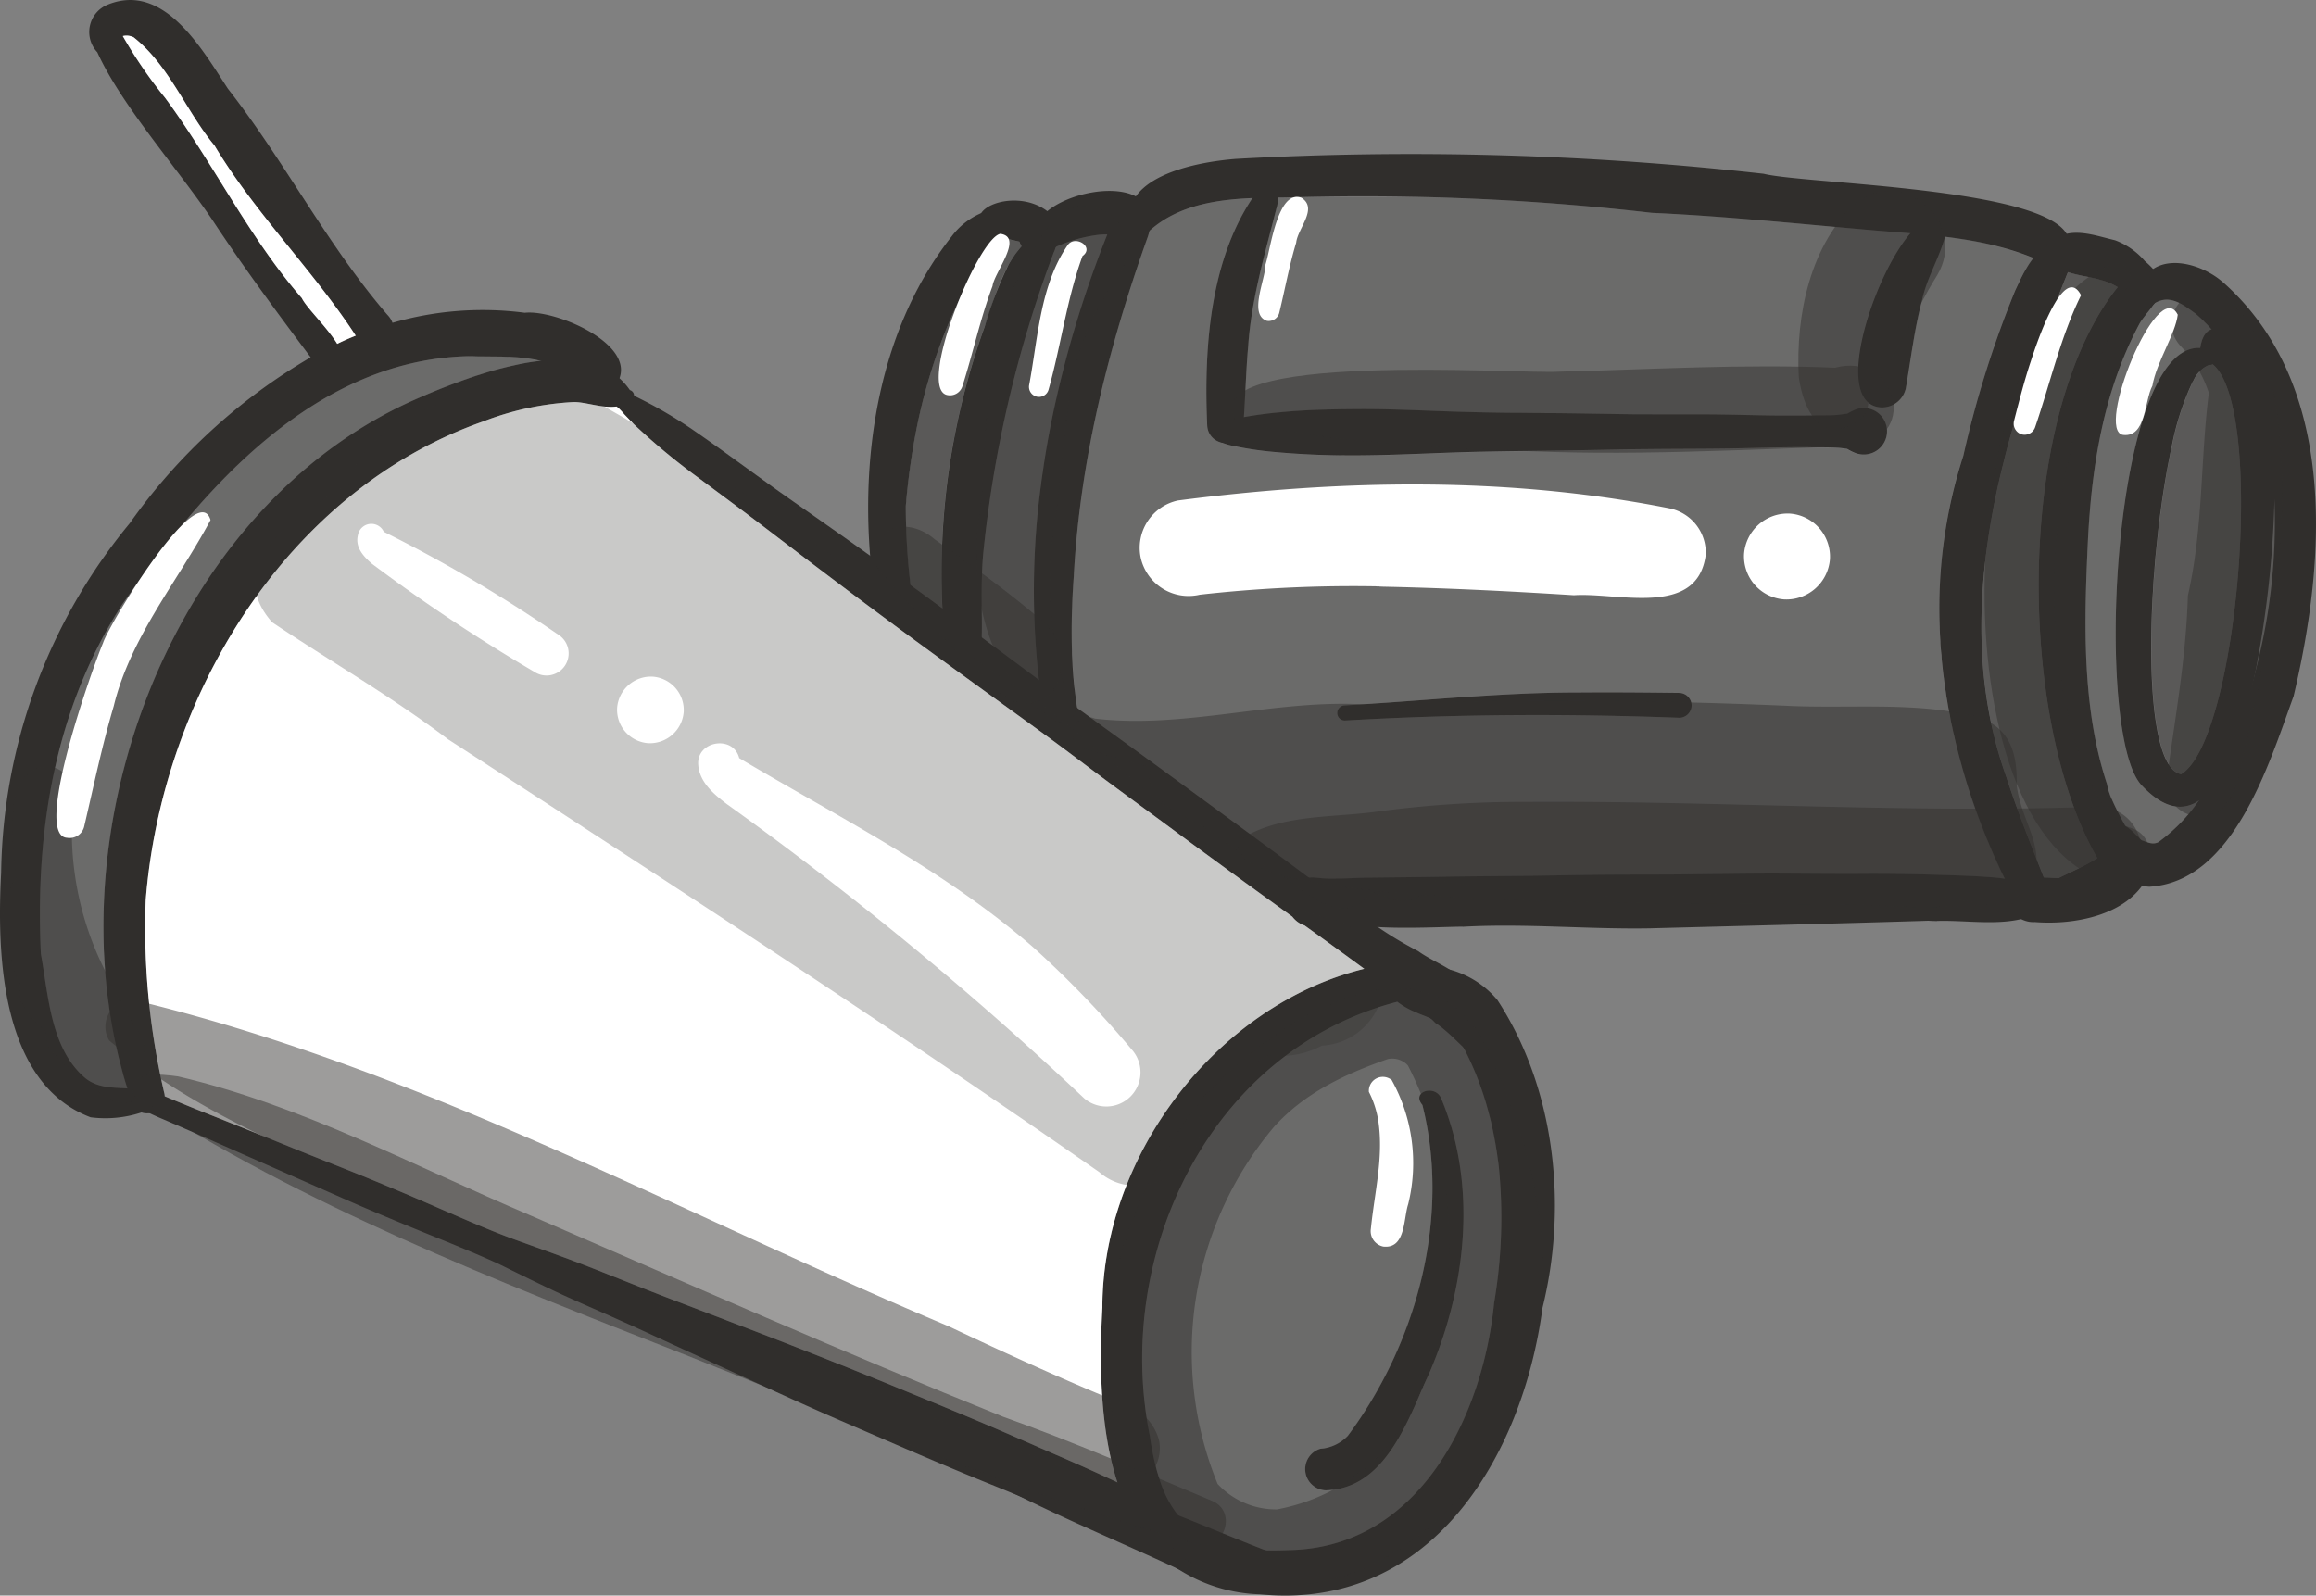
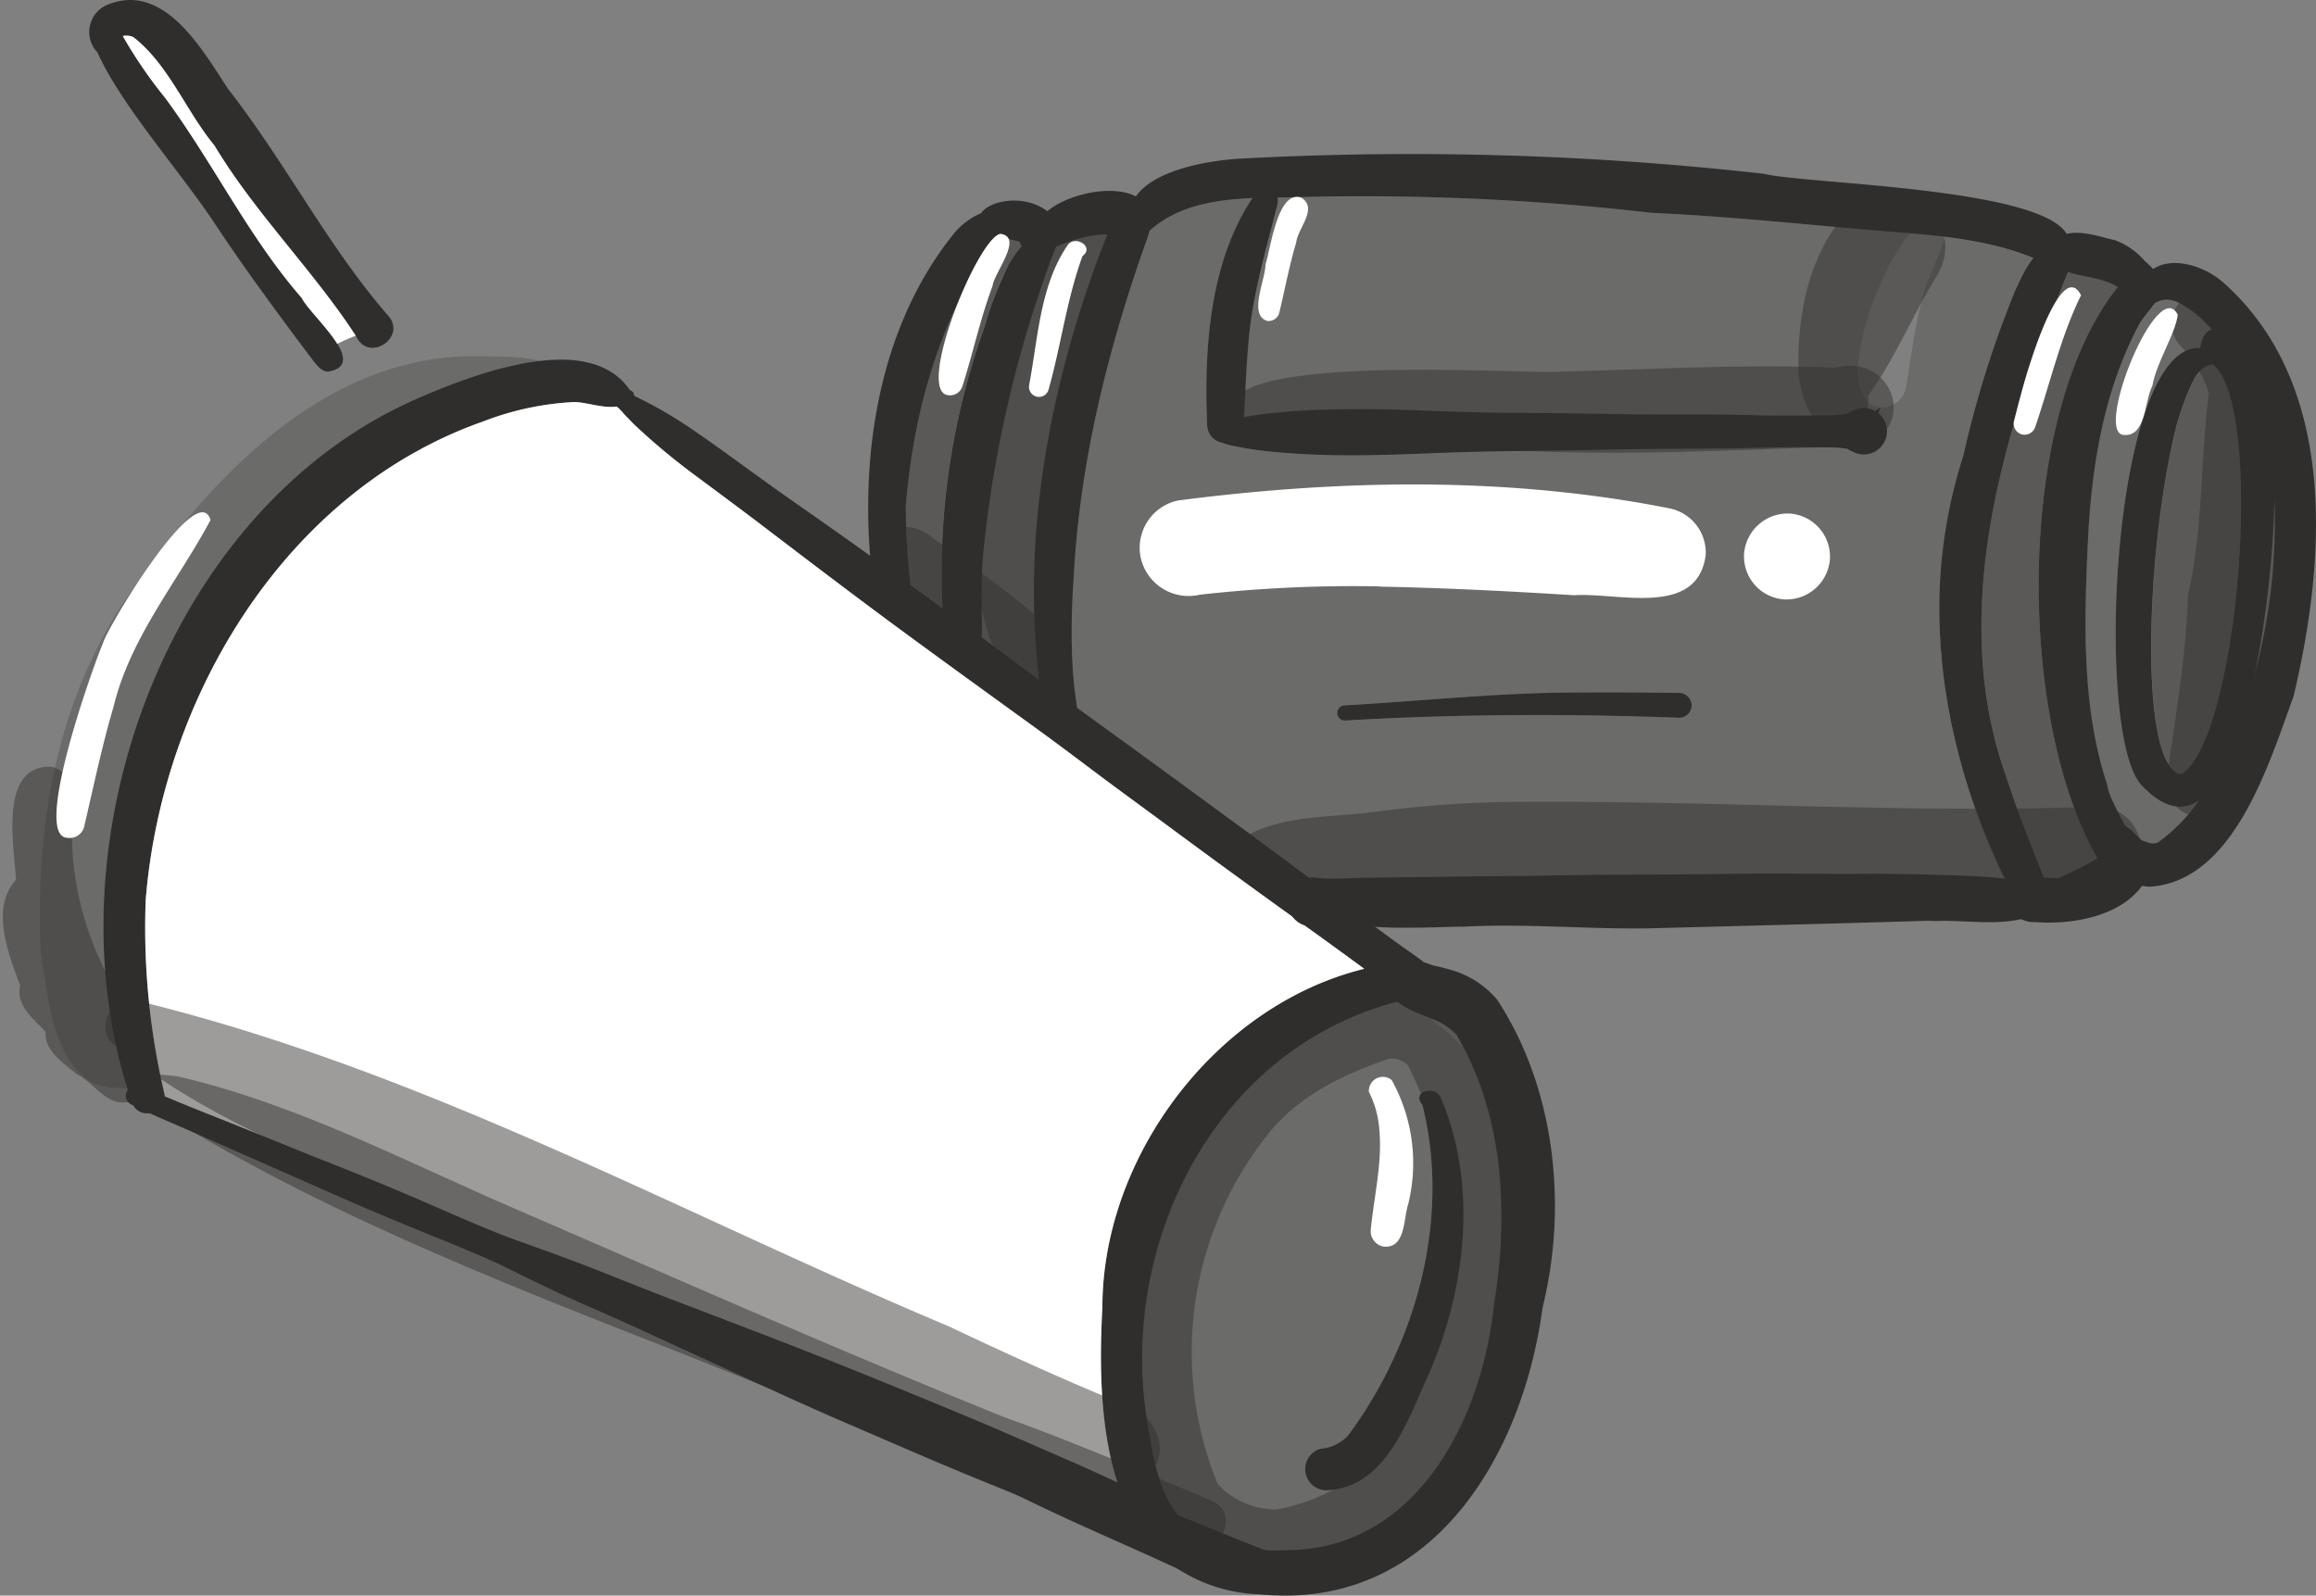
<svg xmlns="http://www.w3.org/2000/svg" height="161.836" viewBox="0 0 234.879 161.836" width="234.879">
  <rect x="0" y="0" width="234.879" height="161.836" fill="#808080" stroke="none" />
  <clipPath id="a">
    <path d="m0 0h234.879v161.836h-234.879z" />
  </clipPath>
  <clipPath id="b">
    <path d="m0 0h234.878v161.837h-234.878z" />
  </clipPath>
  <clipPath id="c">
    <path d="m0 0h97.529v69.186h-97.529z" />
  </clipPath>
  <clipPath id="d">
    <path d="m0 0h12.731v45.158h-12.731z" />
  </clipPath>
  <clipPath id="e">
    <path d="m0 0h12.771v55.145h-12.771z" />
  </clipPath>
  <clipPath id="f">
    <path d="m0 0h50.74v74.26h-50.74z" />
  </clipPath>
  <clipPath id="g">
    <path d="m0 0h36.429v55.647h-36.429z" />
  </clipPath>
  <clipPath id="h">
    <path d="m0 0h9.095v41.559h-9.095z" />
  </clipPath>
  <clipPath id="i">
    <path d="m0 0h11.761v37.822h-11.761z" />
  </clipPath>
  <clipPath id="j">
    <path d="m0 0h13.818v61.471h-13.818z" />
  </clipPath>
  <clipPath id="k">
    <path d="m0 0h106.957v49.603h-106.957z" />
  </clipPath>
  <clipPath id="l">
    <path d="m0 0h14.913v34.063h-14.913z" />
  </clipPath>
  <clipPath id="m">
    <path d="m0 0h44.213v60.629h-44.213z" />
  </clipPath>
  <clipPath id="n">
    <path d="m0 0h97.792v21.047h-97.792z" />
  </clipPath>
  <clipPath id="o">
    <path d="m0 0h15.201v52.317h-15.201z" />
  </clipPath>
  <clipPath id="p">
    <path d="m0 0h18.866v17.889h-18.866z" />
  </clipPath>
  <clipPath id="q">
    <path d="m0 0h67.147v8.835h-67.147z" />
  </clipPath>
  <clipPath id="r">
    <path d="m0 0h14.905v24.146h-14.905z" />
  </clipPath>
  <clipPath id="s">
    <path d="m0 0h16.778v63.043h-16.778z" />
  </clipPath>
  <clipPath id="t">
    <path d="m0 0h11.799v53.451h-11.799z" />
  </clipPath>
  <clipPath id="u">
    <path d="m0 0h91.607v10.67h-91.607z" />
  </clipPath>
  <clipPath id="v">
    <path d="m0 0h110.903v47.734h-110.903z" />
  </clipPath>
  <clipPath id="w">
    <path d="m0 0h114.439v81.822h-114.439z" />
  </clipPath>
  <g clip-path="url(#a)">
    <g clip-path="url(#b)" transform="translate(0 -.001)">
      <g fill="#302e2c">
        <path d="m106.959 86.546a4.144 4.144 0 0 1 -.962-.39c-.692-.319-1.437-.54-2.148-.8-1.246-.458-2.491-.927-3.737-1.417-2.576-1.011-5.122-2.088-7.687-3.121-5.145-2.076-10.234-4.318-15.325-6.506-5.016-2.173-9.955-4.506-14.919-6.763-2.47-1.129-4.918-2.279-7.4-3.386-2.385-1.074-4.789-2.088-6.94-3.118-1.854-.875-3.7-1.791-5.367-2.611-2.5-1.137-5.048-2.159-7.592-3.192-2.579-1.055-5.155-2.121-7.7-3.238q-7.65-3.369-15.3-6.749c-1.118-.491-2.246-.981-3.364-1.461-.99-.414-1.946-.88-2.906-1.349-.1-.046-.21-.093-.311-.139a.98.98 0 1 1 .725-1.821c.469.191.957.349 1.437.521.638.213 1.257.48 1.873.736 1.311.542 2.62 1.074 3.942 1.595 2.6 1.033 5.185 2.077 7.782 3.132 2.546 1.044 5.111 2.034 7.657 3.067q3.864 1.564 7.683 3.244c2.6 1.118 5.187 2.279 7.848 3.238s5.3 1.895 7.921 2.928c2.579 1.011 5.144 2.055 7.72 3.034q3.929 1.5 7.837 3 8.116 3.1 16.154 6.409c2.568 1.055 5.133 2.11 7.687 3.184 2.641 1.12 5.261 2.29 7.9 3.429 2.726 1.183 5.43 2.407 8.006 3.664a8.324 8.324 0 0 1 1.216.521 2.36 2.36 0 0 1 -1.178 4.421 2.444 2.444 0 0 1 -.559-.065" transform="translate(8.075 69.75)" />
        <path d="m102.3 75.667c-3.11-2.352-6.261-4.642-9.434-6.921-4.632-3.346-9.266-6.697-13.866-10.105-2.2-1.63-4.441-3.247-6.643-4.9-2.238-1.671-4.462-3.364-6.719-4.994-4.631-3.353-9.265-6.7-13.864-10.083-4.58-3.377-9.1-6.815-13.619-10.266-2.216-1.693-4.462-3.342-6.7-5.016a67.094 67.094 0 0 1 -6.518-5.408c-.33-.33-.649-.671-.968-1a7.021 7.021 0 0 0 -.63-.673c-.06-.046-.12-.093-.18-.136a.916.916 0 1 1 1.1-1.469c.068.049.134.1.2.144a.71.71 0 0 0 .065.035l-.038-.016-.008-.005.008.005-.046-.022.055.027c.008 0 .014.008 0 0a45.286 45.286 0 0 1 6.736 3.887c2.32 1.6 4.577 3.268 6.856 4.909 2.3 1.671 4.642 3.268 6.954 4.909q3.5 2.457 6.943 4.972c4.635 3.359 9.225 6.774 13.816 10.192 4.5 3.334 9.053 6.58 13.567 9.892 4.569 3.345 9.145 6.687 13.681 10.072 2.279 1.693 4.547 3.388 6.826 5.07.97.722 1.949 1.447 2.939 2.151.575.414 1.172.8 1.725 1.235.087.052.161.117.245.169a2.079 2.079 0 0 1 -1.262 3.745 2.009 2.009 0 0 1 -1.218-.4" transform="translate(39.347 25.059)" />
        <path d="m80.835 70.509a51.7 51.7 0 0 0 .461-13.9c-.035-.3-.076-.6-.12-.891-.033-.237-.063-.461-.1-.673-.052-.341-.106-.681-.172-1.011-.085-.455-.169-.916-.275-1.363-.055-.278-.115-.553-.191-.831-.087-.352-.183-.7-.278-1.052a31 31 0 0 0 -2.407-6.125c0-.008 0-.019-.011-.019-.213-.417-.444-.831-.681-1.246.055.052.106.117.172.18a6.387 6.387 0 0 0 -2.851-1.916c-.354-.15-.728-.3-1.079-.436-.234-.1-.455-.194-.671-.289a7.7 7.7 0 0 1 -1.616-.957c-19.016 4.941-28.832 25.685-25.084 44.093a27.2 27.2 0 0 0 .744 3.612c.063.2.117.4.191.605a11.339 11.339 0 0 0 1.916 3.77c1.886 2.385 4.708 3.44 8.87 3.557h.014c.733.022 1.5.011 2.32-.022 13.204-.195 19.713-13.556 20.848-25.086m.352-30.677c5.855 9 7.112 20.859 4.558 31.179-2.034 15.205-11.383 30.781-28.687 29.069a16.112 16.112 0 0 1 -8.296-2.58 13.981 13.981 0 0 1 -3.108-2.884 17.852 17.852 0 0 1 -2.587-4.642c-.161-.406-.311-.821-.439-1.248v-.008c-.158-.491-.308-.981-.436-1.48s-.254-1.022-.363-1.546-.213-1.055-.286-1.586c-.1-.532-.169-1.063-.224-1.608-.055-.425-.1-.85-.136-1.276-.014-.183-.035-.352-.044-.534-.044-.488-.076-.979-.1-1.469q-.045-.8-.063-1.6c-.055-2.257.011-4.5.128-6.643 0-.523.011-1.033.041-1.556.044-.946.139-1.905.267-2.851.044-.278.087-.556.139-.842.033-.224.074-.447.117-.681.052-.278.106-.564.18-.85a3.594 3.594 0 0 1 .142-.6 6.632 6.632 0 0 1 .158-.671c.074-.311.147-.619.245-.916a3.3 3.3 0 0 1 .15-.491c.082-.308.18-.627.286-.927a5.718 5.718 0 0 1 .191-.564c.117-.363.245-.714.384-1.063.03-.087.065-.161.1-.245.139-.352.275-.7.436-1.055a37.683 37.683 0 0 1 4.269-7.485q.335-.478.7-.935c.319-.417.649-.834.99-1.227.289-.341.586-.681.886-1.011.213-.234.425-.469.649-.692q.147-.159.311-.319l.349-.352c.12-.117.237-.234.352-.341.512-.512 1.033-.99 1.576-1.458.191-.161.384-.33.578-.491l.668-.542.545-.417a6.367 6.367 0 0 1 .521-.382 9.819 9.819 0 0 1 .821-.586.915.915 0 0 1 .147-.106c.352-.245.706-.48 1.066-.692a18.832 18.832 0 0 1 1.682-.99c.706-.406 1.437-.769 2.173-1.109.436-.2.872-.393 1.319-.564s.894-.349 1.352-.51.9-.308 1.374-.436c.458-.15.927-.278 1.4-.384a6.2 6.2 0 0 1 .785-.18 25.834 25.834 0 0 1 2.737-.469 3.03 3.03 0 0 1 2.491-.022c.352.106.681.234 1 .341.556.117 1.118.245 1.663.414a9.482 9.482 0 0 1 4.844 3.11" transform="translate(70.693 61.628)" />
        <path d="m50.653 81.123a2.156 2.156 0 0 1 -.564-4.217 4.28 4.28 0 0 0 2.8-1.319c6.976-9.363 10.451-22.1 7.559-33.559-1.178-1.379 1.311-2.088 1.9-.676 3.721 8.837 2.532 19.226-1.183 27.845-2.143 4.661-4.394 11.754-10.508 11.926" transform="translate(83.805 70.041)" />
        <path d="m65.475 67.918a5.4 5.4 0 0 1 -1.494-.414c-.423-.153-.85-.313-1.276-.474a2.712 2.712 0 0 1 -2.17-.327c-1.139.54-2.268-.335-3.323-.733-6.712-3.161-13.648-5.936-20.155-9.46a1.275 1.275 0 0 1 1.143-2.244c.679.221 1.341.553 2.006.826a.982.982 0 0 1 1.352-.537c1.769.788 3.522 1.616 5.291 2.388 7.581 1.9 15 5.722 22.521 8.249a1.4 1.4 0 0 1 -.8 2.663 4.451 4.451 0 0 1 -1.878-.5 1.408 1.408 0 0 1 -1.221.559" transform="translate(63.019 93.522)" />
-         <path d="m66.1 45.329c1.011 1.085 3.088 1.938 2.917 3.642a1.4 1.4 0 0 1 -1.821 1.011.564.564 0 0 1 -.117-.044 6.543 6.543 0 0 1 -3.767-2.151c0-.011 0-.019-.011-.019-.7-.662-1.385-1.363-2.088-1.93-.128-.114-.267-.213-.393-.308a4.448 4.448 0 0 0 -.406-.275 6.009 6.009 0 0 0 -.48-.469 35.1 35.1 0 0 0 -3-2.322 10.62 10.62 0 0 1 -2.934-2.884 4.136 4.136 0 0 1 -.352-.681.906.906 0 0 1 -.1-.458c-1.276-.938-2.459-1.993-3.811-2.824a.825.825 0 0 1 -.234-.232.983.983 0 0 1 -.074-.981c.4-.81 1.33-.488 1.949-.117a1.007 1.007 0 0 1 .254-.03.883.883 0 0 1 .436.106c.055.03.109.063.161.084a7.823 7.823 0 0 1 1.428.564c.224.106.436.224.649.352a1.87 1.87 0 0 1 .286.158 37.769 37.769 0 0 0 4.1 2.451c.949.692 2.151 1.213 3.195 1.873a5.106 5.106 0 0 1 1.938 1.96c1 .872 3.77 1.927 2.268 3.525" transform="translate(85.146 58.507)" />
        <path d="m57.666 17.058a.665.665 0 0 1 -.777.714 2.453 2.453 0 0 1 -1.011.363c-1.439.213-3.238-.512-4.43-.45a29.649 29.649 0 0 0 -9.085 1.96c-20.101 7.055-32.602 28.055-34.235 48.555a73.731 73.731 0 0 0 1.864 19.486 1.293 1.293 0 0 1 .055.267.287.287 0 0 1 .011.139 1.662 1.662 0 0 1 -1.532 1.708 1.705 1.705 0 0 1 -.834-.074 1.49 1.49 0 0 1 -.818-.714 1.706 1.706 0 0 1 -.158-.371c-.139-.406-.267-.8-.4-1.2-.022-.052-.033-.106-.052-.147a1.03 1.03 0 0 1 -.055-.194c-.139-.425-.267-.861-.387-1.287-.027-.128-.06-.245-.093-.363-.052-.183-.1-.363-.139-.542-.147-.534-.275-1.055-.393-1.6 0-.011-.011-.022-.011-.044q-.225-.99-.406-1.982c-.114-.616-.213-1.235-.308-1.851-.033-.2-.063-.4-.085-.6-.063-.458-.128-.905-.169-1.363-.033-.245-.065-.5-.087-.744 0-.044-.014-.1-.014-.139-.049-.5-.093-1-.123-1.5-.044-.619-.076-1.235-.109-1.854v-.052c-.008-.213-.008-.417-.019-.619-.014-.553-.022-1.118-.022-1.671 0-21.627 11.585-44.274 31.059-53.218 1.352-.608 3.11-1.363 5.048-2.066.234-.085.48-.183.725-.256.158-.063.316-.117.477-.169.256-.087.521-.183.785-.256q.883-.29 1.794-.542c.251-.065.51-.128.763-.194.3-.074.611-.147.919-.213a22.284 22.284 0 0 1 2.715-.469h.011c3.129-.363 6.046 0 8.025 1.747a6.852 6.852 0 0 1 1.069 1.213.587.587 0 0 1 .425.586" transform="translate(6.646 23.101)" />
-         <path d="m53.226 11.816c3.023-.33 10.947 3 9.6 6.635a3.356 3.356 0 0 1 -.63 1.022c-1.7 1.4-3.118-.4-4.386-1.374a7.862 7.862 0 0 0 -3.015-1.4 6.065 6.065 0 0 0 -.883-.191q-.352-.065-.7-.1c-.117-.019-.234-.03-.363-.041-.224-.022-.447-.044-.671-.055s-.447-.03-.671-.03-.458-.022-.681-.022c-.681-.011-1.363-.011-2.034-.022-.224 0-.447 0-.66-.011s-.447 0-.66-.011c-15.535.384-26.812 13.3-35.033 25.119-6.921 10.647-8.881 23.148-8.295 35.5.777 4.239.981 9.573 4.451 12.556a3.539 3.539 0 0 0 .99.6 1.475 1.475 0 0 0 .256.1 2.333 2.333 0 0 0 .267.085 7.116 7.116 0 0 0 1.169.213c.1.011.194.011.3.022.128.011.264.022.4.022.117.011.245.022.363.022h.044l.532.03a1.121 1.121 0 0 1 .191.011 8.106 8.106 0 0 1 1.682.245 1 1 0 0 1 .1-.128c.466-.638 1.319-.106 1.352.491a.737.737 0 0 1 -.384.66 3.315 3.315 0 0 1 -1.172 1c-.106.055-.224.106-.341.161a11.681 11.681 0 0 1 -5.152.491c-9.121-3.443-9.516-16.475-9.077-24.781a56.813 56.813 0 0 1 13.043-35.469 58.58 58.58 0 0 1 18.356-16.836c.883-.5 1.769-.957 2.685-1.363a6.317 6.317 0 0 1 .616-.286c.352-.172.7-.319 1.055-.458a.953.953 0 0 1 .2-.085 37.4 37.4 0 0 1 3.726-1.3 32.892 32.892 0 0 1 13.428-1.022" transform="translate(0 19.909)" />
        <path d="m27.5 37.693c-.638-.044-1.033-.575-1.407-1.022-3.372-4.484-6.763-9.055-9.868-13.722-3.542-5.431-9.579-12.09-12.093-17.649a2.991 2.991 0 0 1 1.085-4.843c5.7-2.287 9.552 4.566 12.155 8.535 5.8 7.417 10.061 15.851 16.17 22.93 2.129 2.194-1.845 4.961-3.162 2.192-4.312-6.646-10.28-12.514-14.366-19.349-2.9-3.506-4.6-8.142-8.2-10.977a1.57 1.57 0 0 0 -1.1-.128 47.744 47.744 0 0 0 4.286 6.253c4.885 6.61 8.464 14.109 13.875 20.327.891 1.8 6.965 6.774 2.631 7.453" transform="translate(5.738 .002)" />
        <path d="m45.293 8.1a.905.905 0 0 1 .4 1.766c-.087.117-.172.234-.256.363a.109.109 0 0 0 -.044.055c-.341.48-.671.957-.989 1.447-.3.447-.586.9-.853 1.363-.234.384-.458.766-.671 1.15-.7 1.224-1.33 2.481-1.905 3.759-.256.542-.491 1.1-.714 1.649-.191.458-.36.9-.532 1.363a56.29 56.29 0 0 0 -2.631 9.423q-.335 1.775-.575 3.568c0 .011-.011.033-.011.052-.158 1.216-.3 2.429-.393 3.653a68.779 68.779 0 0 0 .458 7.815v.15a1.893 1.893 0 0 1 -3.759.183c-.139-1.033-.245-2.088-.319-3.143-.905-11.3 1.224-23.467 8.295-32.4a7.322 7.322 0 0 1 2.971-2.331 2.14 2.14 0 0 1 1.532.117" transform="translate(55.743 13.633)" />
        <path d="m45.479 8.592a1.152 1.152 0 0 1 1.128 1.608l-.011.022a2.565 2.565 0 0 1 -.2.564 120.771 120.771 0 0 0 -7.166 30.762c-.055.66-.085 1.319-.106 1.979-.044 1.183-.033 2.355-.022 3.525.011.916.022 1.843 0 2.759.011.172 0 .352 0 .532a1.9 1.9 0 0 1 -3.759.076c-.106-1.183-.18-2.363-.234-3.557a73.748 73.748 0 0 1 4.291-28.562 38.678 38.678 0 0 1 2.448-6.338c.128-.213.245-.414.384-.616a5.634 5.634 0 0 1 .425-.608c.128-.169.267-.33.4-.491a.437.437 0 0 0 .076-.085 6.179 6.179 0 0 1 1.107-.949 5.779 5.779 0 0 1 1.235-.627" transform="translate(60.466 14.83)" />
        <path d="m43.882 9.041a2.693 2.693 0 0 1 .3 3.1v.011l-.011.019c-.766 1.257-2.491 1.747-3.459-.052a4.118 4.118 0 0 1 -.234-.491c-.224-.041-.436-.1-.638-.147-.161-.033-.3-.076-.447-.117-.128-.044-.256-.076-.373-.117-.278-.076-.512-.172-.736-.256-1.745-.7-2.107-1.554-1.671-2.246.81-1.278 4.345-2 6.708-.2a5.157 5.157 0 0 1 .564.5" transform="translate(62.894 12.879)" />
        <path d="m48.894 7.657c1.15.586 1.788 1.715 1.374 3.514v.011a4.859 4.859 0 0 1 -.191.671c-3.963 11.105-6.869 22.669-7.477 34.4a73.186 73.186 0 0 0 -.18 7.6c0 .183.011.373.022.564l.033.671c.008.224.019.436.041.662.022.319.044.638.074.946s.055.641.1.949.074.616.117.938.085.627.136.946c.033.267.087.523.128.788a1.72 1.72 0 0 1 -3.4.534c-.245-1.385-.447-2.78-.605-4.176a80.137 80.137 0 0 1 .213-19.774c.052-.455.117-.9.191-1.363.18-1.308.4-2.617.649-3.928.139-.766.3-1.524.458-2.29a111.073 111.073 0 0 1 5.423-17.798h-.1a6.774 6.774 0 0 0 -1.129.085 14.929 14.929 0 0 0 -4 1.183c-.033.011-.076.033-.109.041-1.458.512-2.2-.125-2.246-1.041a2.718 2.718 0 0 1 .875-2.014 4.807 4.807 0 0 1 .627-.616c2.162-1.788 6.635-2.726 8.976-1.5" transform="translate(66.295 12.26)" />
        <path d="m134.554 16.651c-5.307-2.4-11.04-2.663-16.7-3.129-7.605-.651-15.238-1.458-22.821-1.8a256.206 256.206 0 0 0 -37.195-1.556c-4.809.025-10.323.071-13.989 3.609-.025 1.022-1.475.7-1.63-.079-1.663-5.624 6.581-7.131 10.642-7.447a320.345 320.345 0 0 1 53.529 1.51c4.62 1.156 33.646 1.426 30.795 7.913a2.135 2.135 0 0 1 -2.631.979" transform="translate(72.482 9.868)" />
        <path d="m85.269 9.555a1.936 1.936 0 0 1 .213 1.884 2.4 2.4 0 0 1 -.275.556l-.011.03c-.992 2.451-1.971 4.964-2.9 7.518l-.766 2.173c-.319.927-.619 1.854-.916 2.778-.18.564-.363 1.131-.532 1.7-.278.913-.545 1.84-.8 2.756-.245.875-.469 1.758-.681 2.641-.055.191-.1.373-.139.553-.234.97-.458 1.949-.649 2.928-.033.15-.065.311-.1.458-.117.619-.232 1.246-.341 1.875-1.488 8.668-1.426 17.451 1.567 25.812.158.488.319.968.488 1.458 1.011 2.96 2.183 5.855 3.323 8.764.1.254.191.5.289.755.074.18.136.363.213.542a1.732 1.732 0 0 1 .074.5v.011a1.62 1.62 0 0 1 -.521 1.169 1.912 1.912 0 0 1 -1.257.534 1.573 1.573 0 0 1 -1.268-.553 1.183 1.183 0 0 1 -.191-.256c-.106-.2-.215-.417-.322-.619s-.224-.414-.319-.627c-.011-.011-.022-.011-.022-.022-.213-.436-.436-.861-.638-1.3a.4.4 0 0 1 -.044-.106q-.364-.716-.681-1.437a.983.983 0 0 1 -.1-.234c-.213-.436-.4-.872-.586-1.319-.074-.161-.147-.341-.213-.512-.191-.436-.363-.861-.532-1.3a63.8 63.8 0 0 1 -2.267-6.765c-.139-.51-.278-1.022-.4-1.532l-.065-.256c-.1-.384-.18-.766-.267-1.15-.063-.245-.125-.5-.169-.755-.1-.406-.18-.82-.245-1.235-.106-.491-.2-.992-.275-1.491-.055-.289-.1-.586-.139-.886-.076-.458-.139-.916-.194-1.371-.074-.512-.125-1.033-.18-1.556-.033-.264-.052-.542-.063-.81-.044-.36-.076-.722-.1-1.085-.008-.1-.008-.18-.008-.278-.033-.51-.065-1.033-.076-1.543a50.252 50.252 0 0 1 2.4-17.3 104.741 104.741 0 0 1 5.261-16.759c.106-.224.213-.458.319-.681.1-.2.191-.4.286-.6.076-.15.15-.286.226-.436.125-.224.254-.447.382-.66a9.06 9.06 0 0 1 .63-.916 5.17 5.17 0 0 1 1.745-1.447l.022-.011a2.01 2.01 0 0 1 .725-.117 1.36 1.36 0 0 1 1.1.532" transform="translate(124.528 15.571)" />
        <path d="m47.918 35.677a2.531 2.531 0 0 1 2.546-2.78c.333.016.657.052.984.087.572.041 1.156.022 1.731.022.946-.011 1.905-.076 2.862-.087 2.663-.03 5.316-.052 7.976-.1 2.726-.041 5.463-.052 8.2-.085 2.77-.033 5.536-.1 8.306-.117 2.887-.022 5.771 0 8.647-.044 2.726-.03 5.441-.074 8.156-.074 2.81.011 5.621.044 8.423.033 2.565-.022 5.111.011 7.665.085 1.938.063 3.876.106 5.8.256a16.848 16.848 0 0 1 2.535.36c.4.087.81.194 1.213.322.169.063.333.139.493.213h.283a.788.788 0 1 1 -.03 1.576c-.076 0-.153.008-.234.011l-.033.005a10.672 10.672 0 0 1 -3.29.878c-1.363.2-2.748.278-4.122.352-2.576.15-5.163.319-7.75.373-2.748.052-5.506.1-8.265.18-2.789.085-5.58.15-8.369.172-5.664.063-11.329.191-16.993.232-2.715.022-5.433.076-8.148.109-2.748.03-5.482.03-8.23.074-1.469.022-2.939.052-4.408.033-.706-.011-1.409 0-2.077.019-.373.022-.736.1-1.107.117q-.1.008-.2.008a2.536 2.536 0 0 1 -2.573-2.233" transform="translate(82.677 56.1)" />
        <path d="m76.483 36.32c-2.053 0-4.111-.564-6.155-.458a.771.771 0 0 1 -.733-.414c-.4-.908.7-1.232 1.4-1.246a2.038 2.038 0 0 1 .9-.3c.534-.1 1.085-.139 1.636-.2 3.5-1.317 7.889.109 11.664-.5a17.191 17.191 0 0 1 1.791-.125 1.1 1.1 0 0 1 .338 2.1c-3.058 1.957-7.33 1.017-10.838 1.134" transform="translate(119.968 57.1)" />
        <path d="m80.95 36.585c-6.34.117-12.705-.51-19.038-.161-1.374-.071-15.072.831-11.075-1.638 19.111-1.191 38.351-.147 57.514-.837 3.35-.316 6.9.084 10.187-.559a1.013 1.013 0 0 1 1.213.747 1 1 0 0 1 -.733 1.2 40.519 40.519 0 0 1 -4.631.308c-11.141.379-22.328.643-33.436.938" transform="translate(86.483 57.572)" />
        <path d="m87.462 12.338a2.357 2.357 0 0 1 .725 2.418 5.429 5.429 0 0 1 -.619 1.107l-.011.011c0 .011-.011.011-.022.022-.1.147-.2.286-.308.436-.1.117-.191.245-.286.363a4.286 4.286 0 0 0 -.289.371 8.159 8.159 0 0 0 -.542.758c-3.685 6.845-4.9 14.545-5.272 22.189-.382 8.137-.627 16.813 1.938 24.555a5.436 5.436 0 0 0 .256.96 3.576 3.576 0 0 0 .128.352 31.038 31.038 0 0 0 1.491 2.96 15.181 15.181 0 0 1 .755 1.649 3.845 3.845 0 0 1 -.363 3.983c-.052.074-.117.15-.18.224-2.1 1.385-4.451 3.247-7.049 3.312a1.68 1.68 0 0 1 -1.246-.766 1.349 1.349 0 0 1 -.139-.2 2.291 2.291 0 0 1 -.234-.957 1.8 1.8 0 0 1 .076-.542.6.6 0 0 1 .084-.245 1.338 1.338 0 0 1 .308-.48 1.632 1.632 0 0 1 .289-.256c.3-.147.594-.3.894-.436.51-.256 1.033-.491 1.543-.744.2-.1.414-.194.619-.3.275-.139.564-.286.84-.436.319-.18.641-.363.949-.553-8.189-14.194-8.317-44.956 2.066-57.915a6.175 6.175 0 0 0 -1.458-.649c-.087-.033-.172-.052-.256-.076-.033-.011-.076-.022-.106-.03-.213-.065-.428-.117-.641-.161-.319-.074-.627-.139-.946-.2a2.938 2.938 0 0 1 -.363-.076 11.558 11.558 0 0 1 -1.278-.33 7.1 7.1 0 0 1 -1.033-.425 1.642 1.642 0 0 1 -.616-.521 1.208 1.208 0 0 1 -.15-.245 1.786 1.786 0 0 1 -.022-1.546.743.743 0 0 1 .074-.147 1.8 1.8 0 0 1 1.044-.842 2.969 2.969 0 0 1 .564-.158c1.619-.352 3.334.286 4.909.649a7.34 7.34 0 0 1 3.026 2.107 9.593 9.593 0 0 1 .85.82" transform="translate(130.905 14.946)" />
        <path d="m90.776 11.728c11.7 10.372 10.467 28.112 7.166 42.006-2.513 6.888-6.082 18.825-14.63 19.316a5 5 0 0 1 -.747-.1 6.2 6.2 0 0 1 -1.276-.425 6.913 6.913 0 0 1 -2.418-1.747 2.512 2.512 0 0 1 -.055-3.7 1.758 1.758 0 0 1 2.077-.183 4.294 4.294 0 0 1 .831.651l.191.191c.2.191.4.393.6.586.605.224 1.139.488 1.7.213a17.15 17.15 0 0 0 4.1-4.206 41.3 41.3 0 0 0 5.855-13.491.082.082 0 0 0 .011-.055 58.839 58.839 0 0 0 1.834-16.524v-.022c-.224-5.378-1.363-10.181-3.557-13.373a19.87 19.87 0 0 0 -2.843-4.345 8.18 8.18 0 0 0 -.733-.777c-.011-.033-.044-.055-.065-.076-.264-.264-.542-.51-.829-.755-1.257-.894-2.557-1.971-4.111-1.055l-.065.065-.011.011-.019.019c-.97 1.011-1.927-.777-1.45-1.715a3.632 3.632 0 0 1 1.368-1.837c2-1.341 5.228-.289 7.071 1.33" transform="translate(134.662 16.89)" />
        <path d="m85.37 57.4c5.76-3.5 8.56-37.149 3.184-41.56a.568.568 0 0 1 -.139.055.04.04 0 0 1 -.033.011l.011-.011a1.406 1.406 0 0 0 -.213.022l-.1.033a3.036 3.036 0 0 0 -1.48 1.543c-.033.052-.065.106-.1.158a27.638 27.638 0 0 0 -2.121 6.613c-.063.278-.128.564-.18.864-.352 1.726-.66 3.587-.916 5.536-.022.128-.033.245-.055.373-.041.319-.085.638-.117.968-.041.289-.074.586-.106.872-.052.512-.106 1.022-.158 1.524-.033.319-.065.638-.1.968-.044.469-.076.927-.106 1.4-.055.586-.1 1.172-.128 1.747v.074q-.065.879-.1 1.758c-.4 8.772.371 16.631 2.939 17.059m8.251-40.262c.979 1.6 1.385 6.7 1.2 12.874v.019a104.684 104.684 0 0 1 -1.829 16.527.082.082 0 0 1 -.011.055c-1.247 6.38-3.196 11.739-5.837 13.486l-.022.011-.019.011a2.878 2.878 0 0 1 -.373.224l-.065.03a2.9 2.9 0 0 1 -.436.172 2.623 2.623 0 0 1 -.469.117h-.012a2.6 2.6 0 0 1 -.488.041c-1.183 0-2.461-.66-3.865-2.14-4.909-4.961-3.088-44.893 5.91-44.391.022-.1.03-.2.052-.286a1.073 1.073 0 0 1 .065-.256 2.064 2.064 0 0 1 .085-.3 1.14 1.14 0 0 1 .055-.114 1.226 1.226 0 0 1 .106-.234.169.169 0 0 1 .03-.055c.033-.044.055-.085.076-.117a.356.356 0 0 1 .085-.106.459.459 0 0 1 .063-.074.555.555 0 0 1 .139-.128v-.011a.736.736 0 0 1 .172-.106.653.653 0 0 1 .213-.1c1.766-.586 4.844 2.971 5.2 4.844" transform="translate(135.85 21.113)" />
        <path d="m77.448 39.432c-2.162.142-4.067-2.538-1.551-3.645 1.7-1.821 4.522-.008 6.556-1.306a6.08 6.08 0 0 0 2.608-1.281 2.982 2.982 0 0 1 2.129-1.815 2.046 2.046 0 0 1 1.584 3.65c-2.036 3.751-7.387 4.713-11.326 4.4" transform="translate(128.925 54.089)" />
        <path d="m80.126 11.871c-1.118-.507-5.209-.463-3.718-2.418 1.423-.7 3.841-.711 5.059.436a1.3 1.3 0 0 1 -1.341 1.982" transform="translate(131.315 15.481)" />
        <path d="m44.966 32.051c-.365-8.2.3-17.83 5.566-24.44.3-1.761 2.372-1.382 1.344.292a2.966 2.966 0 0 1 .1 2.129c-1.167 4.6-2.532 9.186-2.854 13.948-.245 2.7-.283 5.414-.5 8.1a1.83 1.83 0 0 1 -3.653-.033" transform="translate(77.463 11.144)" />
-         <path d="m71.377 27.321c-5.787-.518.987-18.054 4.909-19.07.709-.406 2.4.114 1.81 1.115-.493 2.442-1.952 4.612-2.486 7.087-.777 2.93-1.129 5.956-1.646 8.941a2.472 2.472 0 0 1 -2.587 1.927" transform="translate(119.314 14.002)" />
+         <path d="m71.377 27.321a2.472 2.472 0 0 1 -2.587 1.927" transform="translate(119.314 14.002)" />
        <path d="m58.093 19.979c-2.429-.033-4.844-.161-7.262-.4a33.816 33.816 0 0 1 -3.473-.542 5.889 5.889 0 0 1 -1.415-.425 1.775 1.775 0 0 1 -.551-.382.653.653 0 0 1 -.311-.523.716.716 0 0 1 .33-.632 1.816 1.816 0 0 1 .542-.368 3.414 3.414 0 0 1 .8-.256c.286-.074.564-.15.85-.213a42.244 42.244 0 0 1 4.451-.63c2.568-.254 5.155-.3 7.742-.319 2.63-.022 5.261.087 7.891.183 2.671.106 5.343.169 7.761.191h.758c.466.011.924.011 1.325.016.254.005.507.005.5.005.417 0 .831.011.992.011h.477c2.821.022 5.643.085 8.229.117 2.5.011 4.994.011 7.5.011 2.481.008 4.961.1 7.229.117 1.216 0 2.429.008 3.642-.011.821-.022 1.657.014 2.481-.055h-.008l.957-.123.014-.005a.769.769 0 0 1 .082-.046 5.429 5.429 0 0 1 .831-.4 2.36 2.36 0 1 1 -.033 4.462 5.028 5.028 0 0 1 -.9-.442c-.346-.046-.69-.1-1.036-.112-.916-.055-1.84-.033-2.543-.044-.224 0-.447-.011-.458-.011-2.6-.011-5.2.085-7.8.128-2.821.044-5.632.033-8.453.065-2.791.019-5.58.106-8.369.136-2.813.044-5.613.065-8.423.128-4.364.087-8.72.371-13.093.371q-.626 0-1.251-.008" transform="translate(77.805 26.207)" />
        <path d="m49.752 27.882a.772.772 0 0 1 .736-.8c7.913-.444 15.8-1.317 23.734-1.308 3.38-.03 6.782 0 10.168.041a1.284 1.284 0 0 1 1.3 1.216 1.264 1.264 0 0 1 -1.216 1.308c-11.3-.423-22.633-.384-33.924.278a.765.765 0 0 1 -.8-.736" transform="translate(85.867 44.465)" />
      </g>
      <path d="m122.974 68.035q3.05 2.188 6.071 4.408c-14.984 3.675-26.559 18.986-26.559 34.341-.319 5.76-.243 12.318 1.524 17.751-1.884-.886-3.822-1.758-5.771-2.6-2.641-1.139-5.261-2.309-7.9-3.426-2.554-1.077-5.122-2.132-7.687-3.184q-8.035-3.308-16.154-6.411-3.913-1.5-7.837-3c-2.576-.981-5.141-2.025-7.72-3.037-2.62-1.033-5.269-1.968-7.921-2.928s-5.25-2.118-7.848-3.236q-3.831-1.681-7.687-3.249c-2.546-1.033-5.111-2.023-7.657-3.067-2.6-1.055-5.185-2.1-7.782-3.129-1.322-.523-2.631-1.055-3.942-1.6-.234-.1-.477-.2-.711-.3a1.354 1.354 0 0 0 -.065-.4 73.615 73.615 0 0 1 -1.865-19.487c1.627-20.5 14.128-41.5 34.232-48.557a29.615 29.615 0 0 1 9.083-1.96c1.194-.063 2.993.66 4.43.447.065.044.106.087.172.128a7.249 7.249 0 0 1 .627.671c.319.33.641.671.97 1a67.089 67.089 0 0 0 6.515 5.411c2.238 1.671 4.484 3.323 6.7 5.016 4.517 3.448 9.042 6.888 13.619 10.263 4.6 3.386 9.233 6.73 13.864 10.086 2.257 1.627 4.484 3.32 6.719 4.994 2.205 1.649 4.441 3.268 6.646 4.9q6.325 4.682 12.714 9.276a2.489 2.489 0 0 0 1.224.883" fill="#fff" transform="translate(9.314 25.822)" />
      <path d="m28.186 31.753c-.638.256-1.257.521-1.873.831-1.022-1.674-3.1-3.642-3.59-4.642-5.408-6.21-8.987-13.717-13.875-20.327a46.881 46.881 0 0 1 -4.28-6.251 1.611 1.611 0 0 1 1.1.125c3.6 2.843 5.3 7.477 8.2 10.98 4.078 6.815 10.01 12.659 14.322 19.283" fill="#fff" transform="translate(7.886 2.294)" />
      <g clip-path="url(#c)" opacity=".259" transform="translate(108.678 19.955)">
        <path d="m101.536 60.171a1.26 1.26 0 0 0 1.213-1.308 1.28 1.28 0 0 0 -1.3-1.213c-3.386-.044-6.793-.076-10.168-.044-7.932-.011-15.824.861-23.734 1.308a.776.776 0 0 0 -.736.8.765.765 0 0 0 .8.736c11.288-.66 22.628-.7 33.927-.278m35.862-46.639a16.154 16.154 0 0 0 -1.843 3.29 104.732 104.732 0 0 0 -5.257 16.759c-4.686 14.333-2.238 29.571 4.214 42.925-.477-.076-.946-.128-1.426-.161-1.927-.15-3.865-.191-5.8-.256-2.554-.074-5.1-.106-7.665-.085-2.8.011-5.613-.022-8.423-.033-2.715 0-5.43.044-8.156.076-2.876.041-5.763.019-8.647.041-2.77.022-5.539.084-8.306.117-2.737.033-5.474.044-8.2.085-2.663.044-5.313.065-7.976.1-.957.008-1.916.074-2.865.085-.575 0-1.159.022-1.734-.022a9.65 9.65 0 0 0 -.981-.084 1.561 1.561 0 0 0 -.393.022c-.117-.1-.234-.183-.352-.267-4.54-3.388-9.119-6.733-13.69-10.075-3.151-2.312-6.313-4.59-9.475-6.891a58.04 58.04 0 0 1 -.341-13.278c.605-11.735 3.514-23.3 7.474-34.4a4.623 4.623 0 0 0 .191-.681c2.821-2.565 6.687-3.184 10.467-3.334-4.386 6.529-4.939 15.442-4.6 23.1a1.845 1.845 0 0 0 1.447 1.682l.033.011a5.659 5.659 0 0 0 1.257.363 34.406 34.406 0 0 0 3.47.542c2.418.234 4.833.363 7.262.4.414.011.831.011 1.246.011 4.378 0 8.731-.289 13.1-.373 2.81-.065 5.61-.085 8.423-.128 2.789-.033 5.577-.117 8.369-.139 2.821-.03 5.632-.022 8.453-.063 2.6-.044 5.2-.139 7.8-.128.011 0 .234.011.458.011.7.011 1.627-.011 2.543.041.341.022.692.065 1.033.117a4.7 4.7 0 0 0 .9.439 2.36 2.36 0 1 0 .033-4.462 5.194 5.194 0 0 0 -.831.4.306.306 0 0 0 -.085.044l-.011.011c-.319.033-.627.074-.946.117-.831.063-1.663.033-2.483.052-1.213.022-2.426.011-3.642.011-2.268-.022-4.749-.106-7.229-.117-2.5 0-4.994 0-7.5-.011-2.587-.03-5.408-.1-8.229-.117h-.469c-.161 0-.575-.008-.992-.008 0 0-.253 0-.51-.011-.4 0-.853 0-1.319-.011h-.758c-2.415-.022-5.089-.087-7.761-.194-2.63-.1-5.261-.2-7.891-.18-2.587.022-5.174.063-7.742.319-1.246.128-2.491.267-3.715.491.169-2.385.224-4.8.436-7.188.319-4.759 1.693-9.35 2.854-13.948a5.6 5.6 0 0 0 .15-1.129c.243-.011.488-.011.733-.011a255.468 255.468 0 0 1 37.197 1.543c7.581.341 15.216 1.15 22.819 1.8 1.129.1 2.268.183 3.407.278-3.792 4.4-7.987 17.209-3.045 17.656a2.474 2.474 0 0 0 2.587-1.927c.521-2.982.861-6.008 1.638-8.946.491-2.246 1.736-4.247 2.333-6.43a34.209 34.209 0 0 1 8.955 2.151" fill="#302e2c" transform="translate(-39.869 -7.321)" />
      </g>
      <g clip-path="url(#d)" opacity=".259" transform="translate(99.56 23.783)">
        <path d="m49.159 8.724h.1a111.342 111.342 0 0 0 -5.419 17.8c-.161.766-.319 1.524-.458 2.29-.256 1.311-.469 2.62-.649 3.931-.076.455-.139.9-.194 1.363s-.117.9-.169 1.363c-.15 1.363-.278 2.726-.373 4.1a77.48 77.48 0 0 0 .33 14.311 2.484 2.484 0 0 1 -.213-.147c-1.865-1.385-3.715-2.77-5.58-4.154.022-.916.011-1.84 0-2.756-.011-1.172-.011-2.355.022-3.525.022-.662.055-1.322.106-1.982a120.771 120.771 0 0 1 7.166-30.762 2.516 2.516 0 0 0 .2-.564 14.977 14.977 0 0 1 4-1.183 6.752 6.752 0 0 1 1.129-.085" fill="#302e2c" transform="translate(-36.524 -8.725)" />
      </g>
      <g clip-path="url(#e)" opacity=".259" transform="translate(211.506 30.398)">
        <path d="m90.362 14.162a.832.832 0 0 0 -.213.1.623.623 0 0 0 -.172.106v.011a.5.5 0 0 0 -.136.128.6.6 0 0 0 -.065.074.454.454 0 0 0 -.085.106.963.963 0 0 0 -.074.117.238.238 0 0 0 -.033.055 1.53 1.53 0 0 0 -.106.234 1.208 1.208 0 0 0 -.055.117 2.3 2.3 0 0 0 -.085.3 1.306 1.306 0 0 0 -.063.256c-.022.085-.033.191-.055.286-9-.5-10.819 39.43-5.91 44.394 1.407 1.48 2.682 2.14 3.865 2.14a2.489 2.489 0 0 0 .491-.044h.011a2.316 2.316 0 0 0 .469-.117 3.519 3.519 0 0 0 .436-.169l.063-.033a2.878 2.878 0 0 0 .373-.224l.022-.011.019-.011a17.19 17.19 0 0 1 -4.1 4.206c-.567.278-1.1.011-1.7-.213-.2-.191-.4-.4-.6-.586l-.194-.191a4.2 4.2 0 0 0 -.829-.651 30.681 30.681 0 0 1 -1.491-2.958 2.282 2.282 0 0 1 -.128-.352 5.5 5.5 0 0 1 -.256-.96c-2.565-7.742-2.32-16.418-1.938-24.555.377-7.647 1.592-15.348 5.277-22.192a7.81 7.81 0 0 1 .542-.758c.085-.128.191-.245.289-.371s.191-.245.286-.363c.117-.15.223-.3.33-.458l.011-.011.065-.065c1.554-.913 2.851.161 4.108 1.055a10.863 10.863 0 0 1 .831.758c.022.019.055.041.063.074.267.256.5.51.736.777" fill="#302e2c" transform="translate(-77.591 -11.15)" />
      </g>
      <g clip-path="url(#f)" opacity=".259" transform="translate(4.041 36.135)">
        <path d="m51.349 13.542c.286.055.586.117.872.191a22.284 22.284 0 0 0 -2.715.469c-.308.065-.616.139-.916.213-.254.065-.51.128-.766.194-.608.169-1.2.352-1.788.542-.267.074-.534.169-.788.256-.161.052-.319.106-.48.169-.245.074-.491.161-.725.256-1.938.7-3.694 1.458-5.046 2.066-19.475 8.944-31.06 31.593-31.06 53.218 0 .553.011 1.118.022 1.671.011.2.011.406.022.619v.052c.033.619.063 1.238.106 1.854.033.5.074 1 .128 1.5 0 .044.011.1.011.139.019.245.052.5.085.744.044.458.106.916.169 1.363.022.2.055.4.087.6.1.616.191 1.235.308 1.854.117.66.256 1.33.4 1.979 0 .022.011.033.011.044.117.542.245 1.063.4 1.6.041.18.085.363.139.542.03.117.063.234.1.363.117.425.245.861.382 1.287a1.286 1.286 0 0 0 .055.194l-.532-.033h-.051c-.128-.011-.245-.011-.363-.022-.139 0-.275-.011-.4-.022a2.9 2.9 0 0 0 -.3-.019 7.419 7.419 0 0 1 -1.172-.225 1.9 1.9 0 0 1 -.267-.084 1.282 1.282 0 0 1 -.256-.1 3.538 3.538 0 0 1 -.99-.6c-3.47-2.979-3.675-8.317-4.451-12.553-.586-12.351 1.374-24.852 8.295-35.5 8.221-11.82 19.5-24.735 35.033-25.116.213.008.436.008.66.008s.436.011.66.011c.671.011 1.352.011 2.034.022.224 0 .447.011.681.022s.447.011.671.033.447.03.671.052c.128.011.245.022.363.044.234.022.469.063.7.1" fill="#302e2c" transform="translate(-1.483 -13.255)" />
      </g>
      <g clip-path="url(#g)" opacity=".259" transform="translate(115.836 101.61)">
        <path d="m71.63 74.906c3.715-8.625 4.9-19.008 1.18-27.845-.583-1.415-3.078-.7-1.895.671 2.885 11.468-.585 24.203-7.558 33.568a4.274 4.274 0 0 1 -2.8 1.319 2.156 2.156 0 0 0 .564 4.217c6.114-.169 8.371-7.262 10.511-11.926m7.016-21a51.587 51.587 0 0 1 -.458 13.9c-1.141 11.526-7.648 24.89-20.849 25.082-.82.033-1.586.041-2.322.022h-.011a.893.893 0 0 1 -.18-.076c-.671-.254-1.352-.532-2.034-.8-2.216-.883-4.43-1.81-6.657-2.682a11.288 11.288 0 0 1 -1.916-3.77c-.063-.191-.128-.393-.191-.608a27.043 27.043 0 0 1 -.747-3.609c-3.748-18.411 6.071-39.152 25.087-44.094a7.731 7.731 0 0 0 1.619.96c.213.1.447.191.671.286.352.139.725.289 1.077.439a6.5 6.5 0 0 1 .48.469 4.826 4.826 0 0 1 .4.275c.139.1.267.2.4.308.7.564 1.382 1.268 2.085 1.927.011 0 .011.011.011.022a31.049 31.049 0 0 1 2.407 6.122c.1.352.191.7.278 1.055.074.278.136.553.191.831.106.447.191.905.275 1.363.065.341.117.671.172 1.011.033.213.063.436.1.671.044.3.084.6.117.894" fill="#302e2c" transform="translate(-42.494 -37.275)" />
      </g>
      <g clip-path="url(#h)" opacity=".475" transform="translate(218.185 36.955)">
        <path d="m86.261 13.556c5.378 4.408 2.576 38.056-3.184 41.559-2.565-.425-3.334-8.284-2.939-17.059.022-.586.052-1.169.1-1.755v-.076c.033-.575.074-1.159.128-1.745.033-.469.063-.927.106-1.4.033-.33.063-.649.1-.968.055-.5.106-1.011.161-1.524.03-.286.063-.586.106-.872.033-.33.074-.651.117-.97.022-.128.033-.245.052-.371.256-1.949.564-3.814.916-5.539.055-.3.117-.586.183-.861a27.53 27.53 0 0 1 2.118-6.613c.033-.052.063-.106.1-.161a3.07 3.07 0 0 1 1.48-1.543l.1-.033a1.433 1.433 0 0 1 .213-.019l-.008.008a.046.046 0 0 0 .03-.008.528.528 0 0 0 .139-.055" fill="#302e2c" transform="translate(-80.041 -13.557)" />
      </g>
      <g clip-path="url(#i)" opacity=".475" transform="translate(91.841 23.868)">
        <path d="m45.454 9.885a.527.527 0 0 1 -.074.085c-.033.044-.065.076-.1.117a4.512 4.512 0 0 0 -.311.373 6.182 6.182 0 0 0 -.425.608c-.139.2-.256.4-.384.616-.136.245-.275.5-.393.766s-.256.523-.363.788-.224.534-.33.81c-.074.183-.139.352-.191.523-.139.371-.278.755-.4 1.118-.275.82-.521 1.608-.777 2.331a73.709 73.709 0 0 0 -4.291 28.559c-1.088-.788-2.173-1.586-3.26-2.374v-.15a68.779 68.779 0 0 1 -.458-7.815c.1-1.224.234-2.44.4-3.653a.406.406 0 0 1 .011-.052q.237-1.791.575-3.568a55.96 55.96 0 0 1 2.631-9.423c.169-.458.341-.905.532-1.363.224-.553.458-1.107.714-1.649.575-1.278 1.2-2.535 1.905-3.759q.319-.577.671-1.15c.267-.458.553-.916.85-1.363.322-.491.651-.97.992-1.45a.128.128 0 0 1 .041-.052c.224.085.458.18.736.256.117.041.245.074.373.117.147.041.286.085.447.117.2.052.414.106.638.147a4.118 4.118 0 0 0 .234.491" fill="#302e2c" transform="translate(-33.692 -8.755)" />
      </g>
      <g clip-path="url(#j)" opacity=".475" transform="translate(200.95 27.595)">
        <path d="m86.078 11a6.288 6.288 0 0 1 1.458.649c-10.38 12.951-10.255 43.716-2.066 57.91-.308.194-.627.373-.946.553-.278.15-.564.3-.842.439-.2.106-.414.2-.616.3-.512.256-1.033.491-1.546.744-.491-.019-.99-.063-1.469-.063-1.139-2.906-2.312-5.8-3.323-8.764-.169-.491-.33-.968-.488-1.458-2.993-8.36-3.056-17.146-1.567-25.81.106-.627.224-1.257.341-1.873.033-.15.065-.308.1-.458.191-.981.414-1.96.649-2.928.041-.183.085-.363.139-.556.213-.883.436-1.766.681-2.639.254-.916.521-1.843.8-2.759.169-.564.349-1.129.532-1.693.3-.927.6-1.854.916-2.78l.766-2.17c.927-2.557 1.905-5.07 2.9-7.518a12.858 12.858 0 0 0 1.276.33 3.551 3.551 0 0 0 .363.074c.319.065.63.128.949.2.213.044.425.1.638.161.033.011.076.022.106.033a1.712 1.712 0 0 1 .256.074" fill="#302e2c" transform="translate(-73.718 -10.122)" />
      </g>
      <g clip-path="url(#k)" opacity=".475" transform="translate(10.687 101.294)">
        <path d="m106.3 86.694c-21.947-8.194-42.528-16.269-63.858-25.959-12.926-5.703-27.276-10.16-38.13-19.335-1.4-2.322 1.238-5.356 3.664-3.822 28.692 7.112 54.433 21.445 81.455 32.804 5.779 2.737 11.885 5.528 17.769 7.918a5.2 5.2 0 0 1 3.565 3.6 3.98 3.98 0 0 1 -4.462 4.8" fill="#302e2c" transform="translate(-3.921 -37.159)" />
      </g>
      <g clip-path="url(#l)" opacity=".475" transform="translate(.291 77.761)">
        <path d="m11.464 62.472c-1.559-.57-2.415-2.055-3.9-2.789-1.3-1.063-3.282-2.385-3.127-4.261-1.216-1.317-3.045-2.682-2.573-4.7-1.197-3.177-3.046-7.86-.423-10.722-.199-3.446-1.741-11.545 3.475-11.474a2.869 2.869 0 0 1 2.4 2.884 31.338 31.338 0 0 0 3.279 18.051 32.694 32.694 0 0 0 2.979 5.588 2.9 2.9 0 0 1 .831 2.527c1.548 2.271.044 5.689-2.939 4.9" fill="#302e2c" transform="translate(-.107 -28.527)" />
      </g>
      <g clip-path="url(#m)" opacity=".475" transform="translate(112.241 100.257)">
        <path d="m54.408 96.924c-7.5-1.45-11.907-9.017-12.506-16.178-2.5-11.588 1.7-23.606 8.908-32.719 6.479-7.166 21.674-17.778 28.578-5.907 4.85 10.055 7.938 21.891 4.612 32.912-2.944 12.8-15.829 24.977-29.592 21.892m4.037-7.305c19.245-3.675 20.818-30.6 13.27-45.032a2.15 2.15 0 0 0 -2.05-.641c-4.31 1.51-8.418 3.421-11.528 6.875a35.423 35.423 0 0 0 -5.716 36.216 8.083 8.083 0 0 0 6.024 2.581" fill="#302e2c" transform="translate(-41.176 -36.779)" />
      </g>
      <g clip-path="url(#n)" opacity=".475" transform="translate(108.756 71.081)">
-         <path d="m67.092 47.113c-2.557-.311-4.389-2.461-6.55-3.688a59.741 59.741 0 0 1 -6.229-3.725c-2.292-2.061-7.567-2.884-6.428-6.924-2.314-.474-4.53-1.281-6.828-1.84a1.63 1.63 0 1 1 1.118-3.056c9.031 1.069 18.059-1.916 27.164-1.447q21.372-.777 42.742.139c6.409.335 12.962-.431 19.248 1.044 3.6.976 4.419 3.647 4.334 7.044.433 3.394 2.516 5.643 1.916 8.865-2.006 6.509-13.943.425-18.97.346-4.378 2.393-9.952 1.377-14.8 1.941a127.6 127.6 0 0 1 -27.046-1.535 3.83 3.83 0 0 1 -4.449 1.908q-1.039-.348-2.072-.706a3.586 3.586 0 0 1 -3.146 1.633" fill="#302e2c" transform="translate(-39.896 -26.077)" />
-       </g>
+         </g>
      <g clip-path="url(#o)" opacity=".475" transform="translate(99.029 20.909)">
        <path d="m43.716 59.463c-7.008-4.637-8.287-14.281-6.877-21.892.406-7.793.687-15.881 3.92-23.11 1.968-2.783 3.353-7.837 7.706-6.6 3.778 1.2 3.835 5.564 1.415 8.178-4.58 6.261-4.422 14.794-5.409 22.235a40.249 40.249 0 0 0 1.164 19.517 1.035 1.035 0 0 1 .412.275 1.105 1.105 0 0 1 -.57 1.824.89.89 0 0 0 .357-.15 1.789 1.789 0 0 1 -2.118-.278" fill="#302e2c" transform="translate(-36.328 -7.67)" />
      </g>
      <g clip-path="url(#p)" opacity=".475" transform="translate(88.745 53.427)">
        <path d="m46.839 37.374a6.959 6.959 0 0 1 -3.026-2.451 112.857 112.857 0 0 1 -10.713-10.743 2.9 2.9 0 0 1 .363-3.789c1.5-1.412 3.745-.736 5.133.477 3.451 2.453 6.9 4.9 10.135 7.624 3.95 2.287 3.737 10.026-1.895 8.881" fill="#302e2c" transform="translate(-32.556 -19.598)" />
      </g>
      <g clip-path="url(#q)" opacity=".475" transform="translate(124.908 37.09)">
        <path d="m74.1 22.183c-9.317-.327-18.757-.94-27.842-2.96l.014-.008c-4.7-7.194 28.824-4.724 32.771-5 9.344-.224 18.637-.8 27.971-.4 6.051-1.619 8.589 6.657 2.314 7.954-11.89.335-23.467 1.058-35.227.414" fill="#302e2c" transform="translate(-45.823 -13.607)" />
      </g>
      <g clip-path="url(#r)" opacity=".475" transform="translate(182.383 19.388)">
        <path d="m66.951 25.956c-.327-6.212 1.139-13.523 5.964-17.792 4.907-3.47 11.171 2.328 8.071 7.474-2.483 4-4.225 8.415-7.019 12.231.409 1.919-1.546 3.437-3.279 3.388-2.459 0-3.426-3.116-3.737-5.3" fill="#302e2c" transform="translate(-66.908 -7.112)" />
      </g>
      <g clip-path="url(#s)" opacity=".475" transform="translate(201.266 26.735)">
-         <path d="m87.6 72.843c-19.032-3.293-17.141-55.595-1.636-62.551l-.082.014c1.516-1.175 3.571-.142 2.426 1.726-.474 1.052-.608 2.249-1.028 3.334-6.88 14.255-8.704 31.557-3.072 46.473 1.092 1.919 1.992 4.517 4.323 5.161 3.277.867 2.472 6.065-.927 5.847" fill="#302e2c" transform="translate(-73.834 -9.808)" />
-       </g>
+         </g>
      <g clip-path="url(#t)" opacity=".475" transform="translate(219.652 29.364)">
        <path d="m80.579 61.122c.845-6.365 2.05-12.79 2.235-19.294 1.567-6.864 1.259-13.7 2.126-20.57a12.222 12.222 0 0 0 -2.849-4.729c-2.988-3.282 1.84-7.872 4.95-4.675a15.386 15.386 0 0 1 3.953 7.071c3.293 13.272.046 27.477-2.876 40.567-.469 1.9-1.118 4.206-3.334 4.653a3.51 3.51 0 0 1 -4.206-3.023" fill="#302e2c" transform="translate(-80.58 -10.772)" />
      </g>
      <g clip-path="url(#u)" opacity=".475" transform="translate(125.61 81.326)">
        <path d="m111.619 40.386c-7.139-.671-68.9 1.363-65.395-6.662l-.038-.016c3.871-2.56 9.028-2.257 13.512-2.819a110.518 110.518 0 0 1 15.51-1.047c19.509-.128 39.035 1.208 58.5.469 5.806.968 5.029 9.688-.883 9.573-7.126-.055-14.079.957-21.21.5" fill="#302e2c" transform="translate(-46.08 -29.835)" />
      </g>
      <g clip-path="url(#v)" opacity=".475" transform="translate(13.411 108.997)">
        <path d="m112.876 87.614c-17.931-5.108-34.826-12.46-52.016-19.269-19.054-7.469-38.612-15.058-55.76-26.261-1.058-2.628 2.939-2.129 4.462-1.916 12.512 2.909 23.974 9.11 35.745 14.1 15.8 6.853 32.018 14.008 47.916 20.412 7.194 2.565 14.216 5.613 21.254 8.559 2.579 1.123 1.142 5.182-1.6 4.378" fill="#302e2c" transform="translate(-4.919 -39.985)" />
      </g>
      <g clip-path="url(#w)" opacity=".259" transform="translate(25.864 38.444)">
-         <path d="m95.118 94.551c-21.679-15.1-43.887-29.524-66.062-43.912-5.708-4.323-11.945-7.913-17.844-11.871-5.402-6.142 3.188-11.384 7.988-14.093.9-5.3 7.016-7.036 11.212-9.184 4.907-2.554 10.391-1.328 14.821 1.595 15.567 8.744 29.357 20.226 44.156 30.167 4.629 3.565 8.966 7.494 13.512 11.157 4.768 4.356 8.96 9.047 15.516 10.394 3.664.853 6.387 4.443 5.247 8.251a6.609 6.609 0 0 1 -5.978 4.659 8.9 8.9 0 0 1 -5.444.96c-.916.665-2.053 1.049-2.985 1.709a6.854 6.854 0 0 1 -4 4.479c.935 5.354-6.016 9.257-10.143 5.689" fill="#302e2c" transform="translate(-9.488 -14.103)" />
-       </g>
+         </g>
      <path d="m86.436 29.265c-6.706-.423-13.455-.761-20.158-.883.229 0 .455 0 .681-.011a139.239 139.239 0 0 0 -18.468.84 4.975 4.975 0 0 1 -5.991-3.757 4.91 4.91 0 0 1 3.781-5.8c16.516-2.14 33.466-2.451 49.854.8a4.585 4.585 0 0 1 3.665 4.733c-.853 6.381-8.919 3.77-13.362 4.078" fill="#fff" transform="translate(73.185 31.11)" />
      <path d="m64.892 23.2a4.433 4.433 0 0 1 4.62-4.089 4.382 4.382 0 0 1 4.089 4.62 4.431 4.431 0 0 1 -4.62 4.089 4.382 4.382 0 0 1 -4.089-4.62" fill="#fff" transform="translate(111.984 32.98)" />
      <path d="m31.244 34.506a175.368 175.368 0 0 1 -16.462-10.958c-.883-.758-1.728-1.693-1.426-2.906-.011.065-.011.1-.019.158a1.384 1.384 0 0 1 2.639-.5 145.473 145.473 0 0 1 17.716 10.447 2.243 2.243 0 1 1 -2.448 3.759" fill="#fff" transform="translate(22.944 33.637)" />
      <path d="m22.964 28.339a3.441 3.441 0 0 1 3.587-3.162 3.4 3.4 0 0 1 3.165 3.587 3.442 3.442 0 0 1 -3.59 3.162 3.4 3.4 0 0 1 -3.162-3.587" fill="#fff" transform="translate(39.623 43.454)" />
      <path d="m65.117 63.66a349.461 349.461 0 0 0 -36.217-29.827c-1.308-.99-2.767-2.2-2.917-3.95-.24-2.483 3.552-3.113 4.152-.728 10.328 6.139 20.744 11.313 29.794 19.171a103.564 103.564 0 0 1 10 10.372 3.463 3.463 0 0 1 -4.814 4.961" fill="#fff" transform="translate(44.832 47.738)" />
      <path d="m79.466 24.322c-2.914-.352 3.495-16.227 5.525-12.2l.009-.012c-.234 1.987-2.153 4.8-2.576 7.229-.818 1.529-.622 5.247-2.96 4.983" fill="#fff" transform="translate(135.861 19.792)" />
      <path d="m75.687 25.595a1.149 1.149 0 0 1 -.725-1.407c.518-2 1.028-4.018 1.685-5.983.45-1.39 3.307-10.181 5.1-6.708-2.058 4.16-3.129 8.93-4.653 13.373a1.132 1.132 0 0 1 -1.407.725" fill="#fff" transform="translate(129.304 18.452)" />
      <path d="m39.115 24.763a1.025 1.025 0 0 1 -.821-1.172c.9-4.757 1.1-10.1 3.9-14.194.741-1.1 2.786.166 1.513 1.093-1.607 4.41-2.177 9.077-3.453 13.591a1.01 1.01 0 0 1 -1.139.681" fill="#fff" transform="translate(66.075 15.481)" />
      <path d="m35.86 25.066c-3.3-.414 3-15.919 5.313-16.366 2.4.324-.624 3.928-.791 5.294-1.248 3.331-1.982 6.806-3.063 10.189a1.311 1.311 0 0 1 -1.458.883" fill="#fff" transform="translate(60.277 15.016)" />
      <path d="m47.7 19.9c-1.9-.605-.144-4.22-.15-5.719.534-1.625 1.229-7.627 3.634-6.771 1.734 1.085-.371 3.1-.523 4.558-.7 2.317-1.129 4.689-1.7 7.049a1.108 1.108 0 0 1 -1.261.883" fill="#fff" transform="translate(80.792 12.644)" />
      <path d="m3.175 52.074c-3.522-.183 2.644-17.4 3.653-19.763.551-1.791 9.614-16.8 10.9-12.468-3.328 6.223-8.117 11.877-9.815 18.869-1.186 4.01-2.023 8.06-2.98 12.138a1.52 1.52 0 0 1 -1.758 1.224" fill="#fff" transform="translate(3.623 32.901)" />
      <path d="m52.426 57.295a1.6 1.6 0 0 1 -1.289-1.832c.387-3.778 1.3-7.226.758-10.882a9.793 9.793 0 0 0 -.96-2.982 1.417 1.417 0 0 1 2.312-1.2 17.359 17.359 0 0 1 1.671 12.601c-.482 1.486-.256 4.514-2.491 4.291" fill="#fff" transform="translate(87.892 69.148)" />
    </g>
  </g>
</svg>